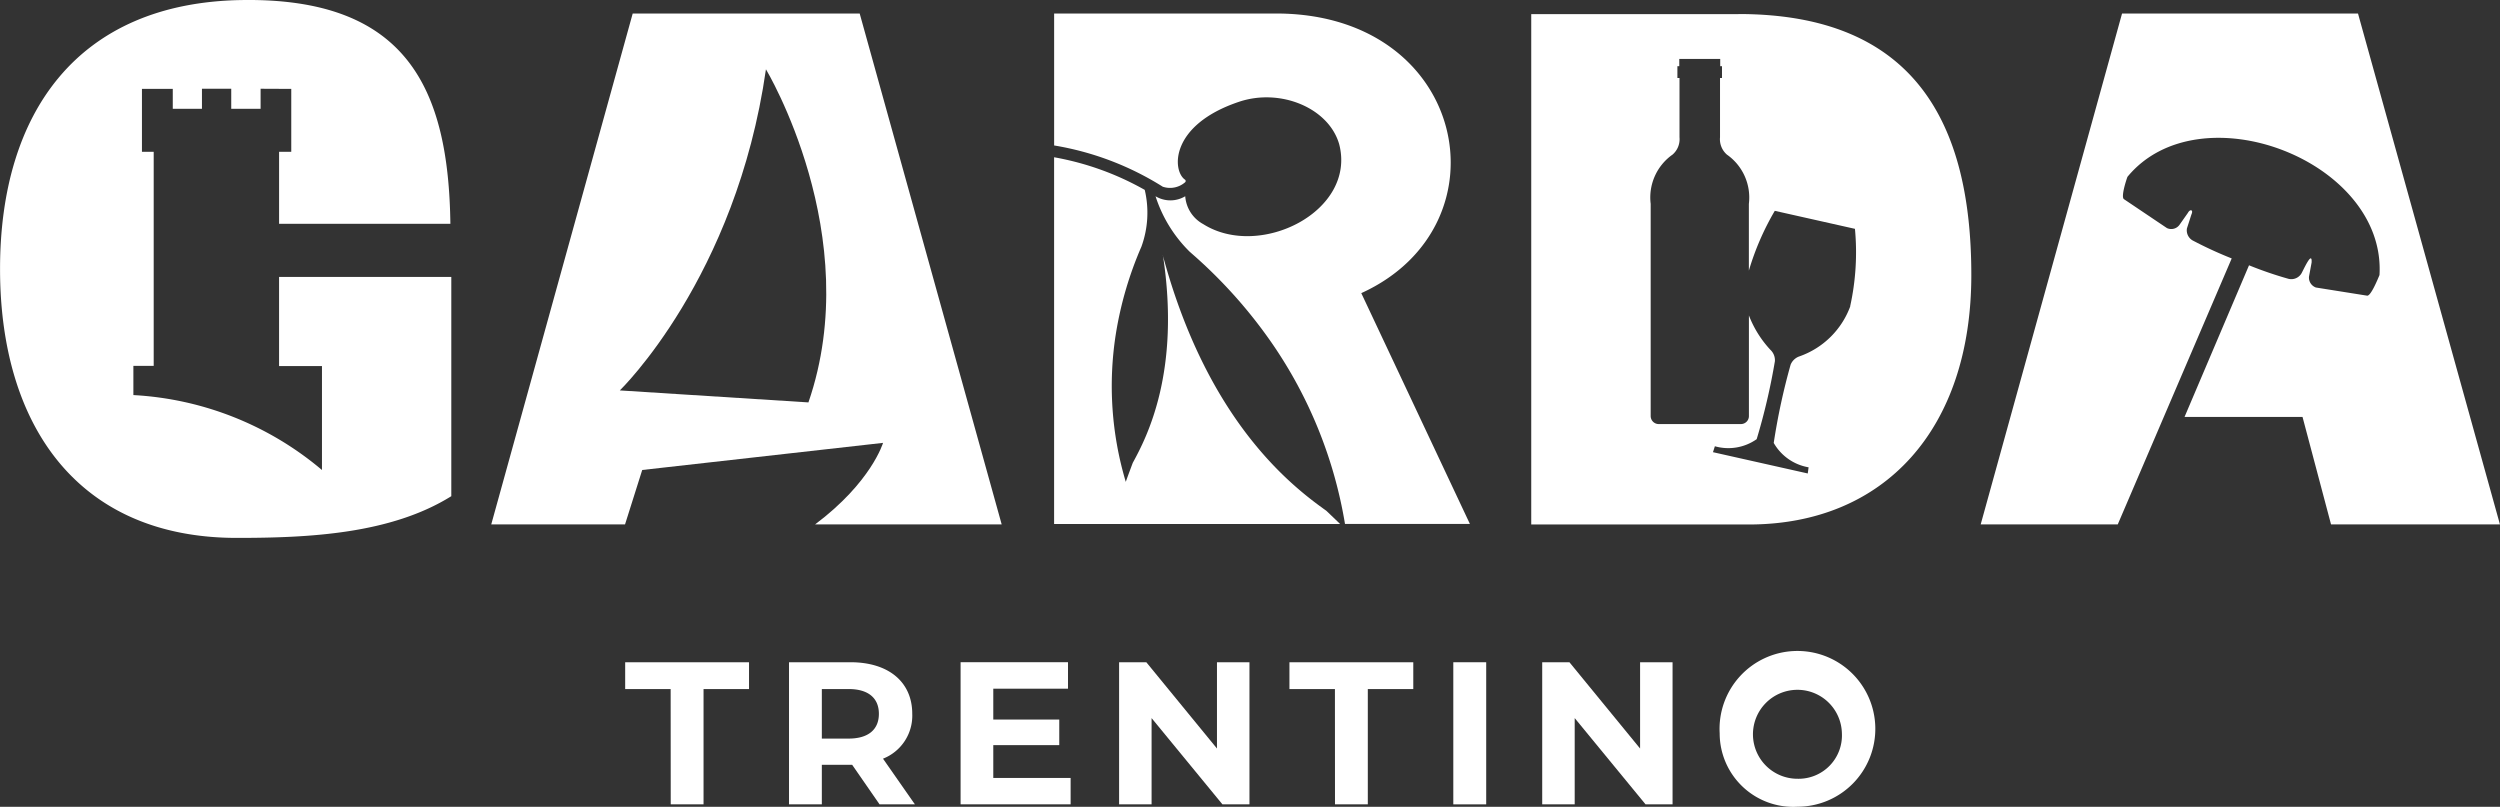
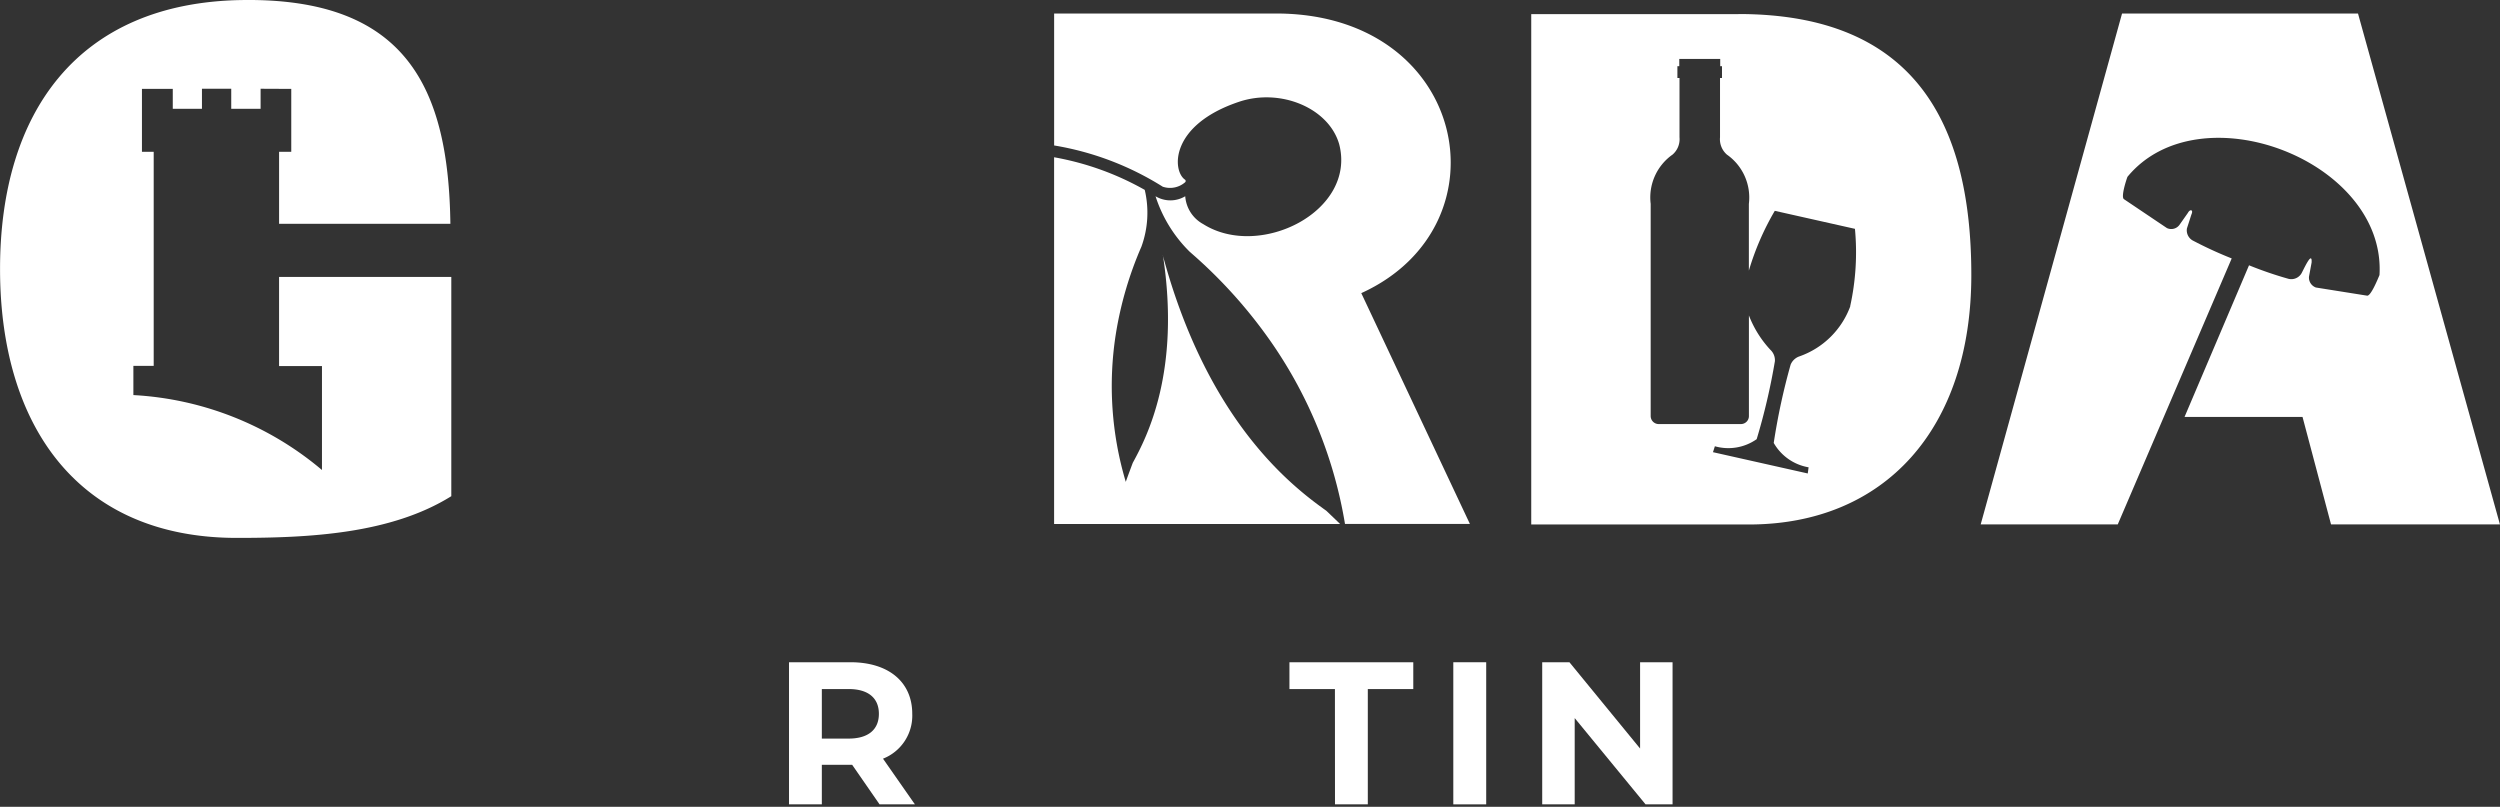
<svg xmlns="http://www.w3.org/2000/svg" width="159.975" height="51.627" viewBox="0 0 159.975 51.627">
  <rect x="0" y="0" width="159.975" height="51.627" fill="#333333" stroke="none" />
  <g transform="translate(-1193.001 -628.65)">
    <g transform="translate(1147.734 564.113)">
      <g transform="translate(25.267 23.885)">
-         <path d="M117.3,114.143h11.944l-9.086-32.69H105.632l-9.051,32.69h8.561l1.1-3.483,15.41-1.735s-.743,2.519-4.35,5.218m-.426-7.807-12.068-.767s7.445-7.191,9.351-20.549c0,0,6.4,10.627,2.718,21.317" transform="translate(-45.146 -39.934)" fill="#fff" />
        <path d="M70.855,97.973v5.7H73.6v6.653a20.4,20.4,0,0,0-12.068-4.795V103.66h1.3V89.965H62.08V85.937h1.973v1.275h1.867V85.929h1.874v1.284h1.879V85.929l1.962.009v4.027h-.779v4.607H81.817c-.116-8.636-2.768-14.485-13.351-14.319C57.974,80.419,53,87.45,53,97.46s4.973,17.21,15.152,17.21c4.617,0,9.846-.25,13.724-2.669V97.973Z" transform="translate(-32.997 -39.598)" fill="#fff" />
        <path d="M154.886,92.076c-.814-.583-.962-3.494,3.475-4.979,2.651-.885,5.733.4,6.4,2.711,1.124,4.3-5.093,7.4-8.7,5.118a2.207,2.207,0,0,1-1.15-1.782,1.843,1.843,0,0,1-1.9,0,8.709,8.709,0,0,0,2.2,3.565,31.059,31.059,0,0,1,5.242,5.829,28.57,28.57,0,0,1,4.681,11.575h7.993s-6.667-14.17-6.951-14.769c9.563-4.354,6.783-18.057-5.674-17.892H146.522v8.442a18.806,18.806,0,0,1,6.951,2.64,1.471,1.471,0,0,0,1.417-.273.112.112,0,0,0,0-.185" transform="translate(-59.068 -39.934)" fill="#fff" />
        <path d="M245.9,97.562a23.973,23.973,0,0,0,2.535.868.754.754,0,0,0,.8-.317c.081-.1.719-1.587.67-.729l-.167.9a.671.671,0,0,0,.444.7l3.272.521c.246.043.713-1.13.795-1.318.429-7.318-11.519-11.882-16.128-6.285-.073.189-.434,1.29-.224,1.429l2.749,1.849a.651.651,0,0,0,.8-.2l.543-.773c.143-.266.366-.2.226.1l-.287.891a.744.744,0,0,0,.364.774,25.722,25.722,0,0,0,2.5,1.151L237.5,114.143h-8.771l9.045-32.69h15.1l9.082,32.69H251.148l-1.824-6.876h-7.551Z" transform="translate(-81.985 -39.934)" fill="#fff" />
        <path d="M202.11,81.5H188.852v32.659h13.926c8.679,0,14.235-6.11,14.235-15.964,0-9.686-3.6-16.7-14.9-16.7m7.155,18.7a5.355,5.355,0,0,1-3.237,3.2.938.938,0,0,0-.581.537,41.15,41.15,0,0,0-1.081,5.008A3.181,3.181,0,0,0,206.6,110.5l-.053.394-6.066-1.362.122-.379a3.148,3.148,0,0,0,2.675-.454,40.775,40.775,0,0,0,1.166-4.989.914.914,0,0,0-.288-.728,6.829,6.829,0,0,1-1.375-2.2v6.441a.512.512,0,0,1-.511.51h-5.261a.514.514,0,0,1-.514-.51V93.642a3.352,3.352,0,0,1,1.4-3.153,1.3,1.3,0,0,0,.444-1.109V85.588h-.134v-.757h.12V84.37h2.62v.462h.113v.757h-.126v3.792a1.309,1.309,0,0,0,.44,1.109,3.35,3.35,0,0,1,1.406,3.153v4.27a17.161,17.161,0,0,1,1.659-3.825l5.129,1.152a16.032,16.032,0,0,1-.306,4.955" transform="translate(-70.868 -39.945)" fill="#fff" />
        <path d="M153.484,100.48c1.134,7.4-1,11.583-1.929,13.274,0,0-.369.98-.448,1.22a21.417,21.417,0,0,1-.633-9.486,23.147,23.147,0,0,1,1.634-5.566,6.359,6.359,0,0,0,.212-3.631,18.236,18.236,0,0,0-5.8-2.088v23.466h18.3c-.381-.371-.883-.847-.883-.847-2.21-1.575-7.592-5.693-10.459-16.341" transform="translate(-59.068 -43.488)" fill="#fff" />
-         <path d="M111.374,140.721h-2.91v-1.715h7.925v1.715h-2.91V148.1h-2.1Z" transform="translate(-48.459 -55.977)" fill="#fff" />
        <path d="M128.794,148.1l-1.754-2.533H125.1V148.1H123v-9.094h3.937c2.43,0,3.949,1.26,3.949,3.3a2.958,2.958,0,0,1-1.871,2.871l2.04,2.922Zm-1.975-7.379H125.1v3.17h1.715c1.286,0,1.936-.6,1.936-1.585s-.65-1.585-1.936-1.585" transform="translate(-52.511 -55.977)" fill="#fff" />
-         <path d="M145.263,146.412V148.1h-7.041v-9.094h6.873V140.7h-4.781v1.975h4.222v1.637h-4.222v2.1Z" transform="translate(-56.754 -55.979)" fill="#fff" />
-         <path d="M160.629,139.006V148.1H158.9l-4.534-5.521V148.1h-2.079v-9.094h1.742l4.521,5.521v-5.521Z" transform="translate(-60.676 -55.977)" fill="#fff" />
        <path d="M170.311,140.721H167.4v-1.715h7.925v1.715h-2.91V148.1h-2.1Z" transform="translate(-64.889 -55.977)" fill="#fff" />
        <rect width="2.105" height="9.094" transform="translate(112.997 83.029)" fill="#fff" />
        <path d="M198.167,139.006V148.1h-1.728l-4.534-5.521V148.1h-2.079v-9.094h1.742l4.521,5.521v-5.521Z" transform="translate(-71.14 -55.977)" fill="#fff" />
-         <path d="M205.57,143.493a4.984,4.984,0,1,1,4.976,4.7,4.707,4.707,0,0,1-4.976-4.7m7.821,0a2.846,2.846,0,1,0-2.845,2.91,2.774,2.774,0,0,0,2.845-2.91" transform="translate(-75.528 -55.918)" fill="#fff" />
      </g>
    </g>
  </g>
</svg>